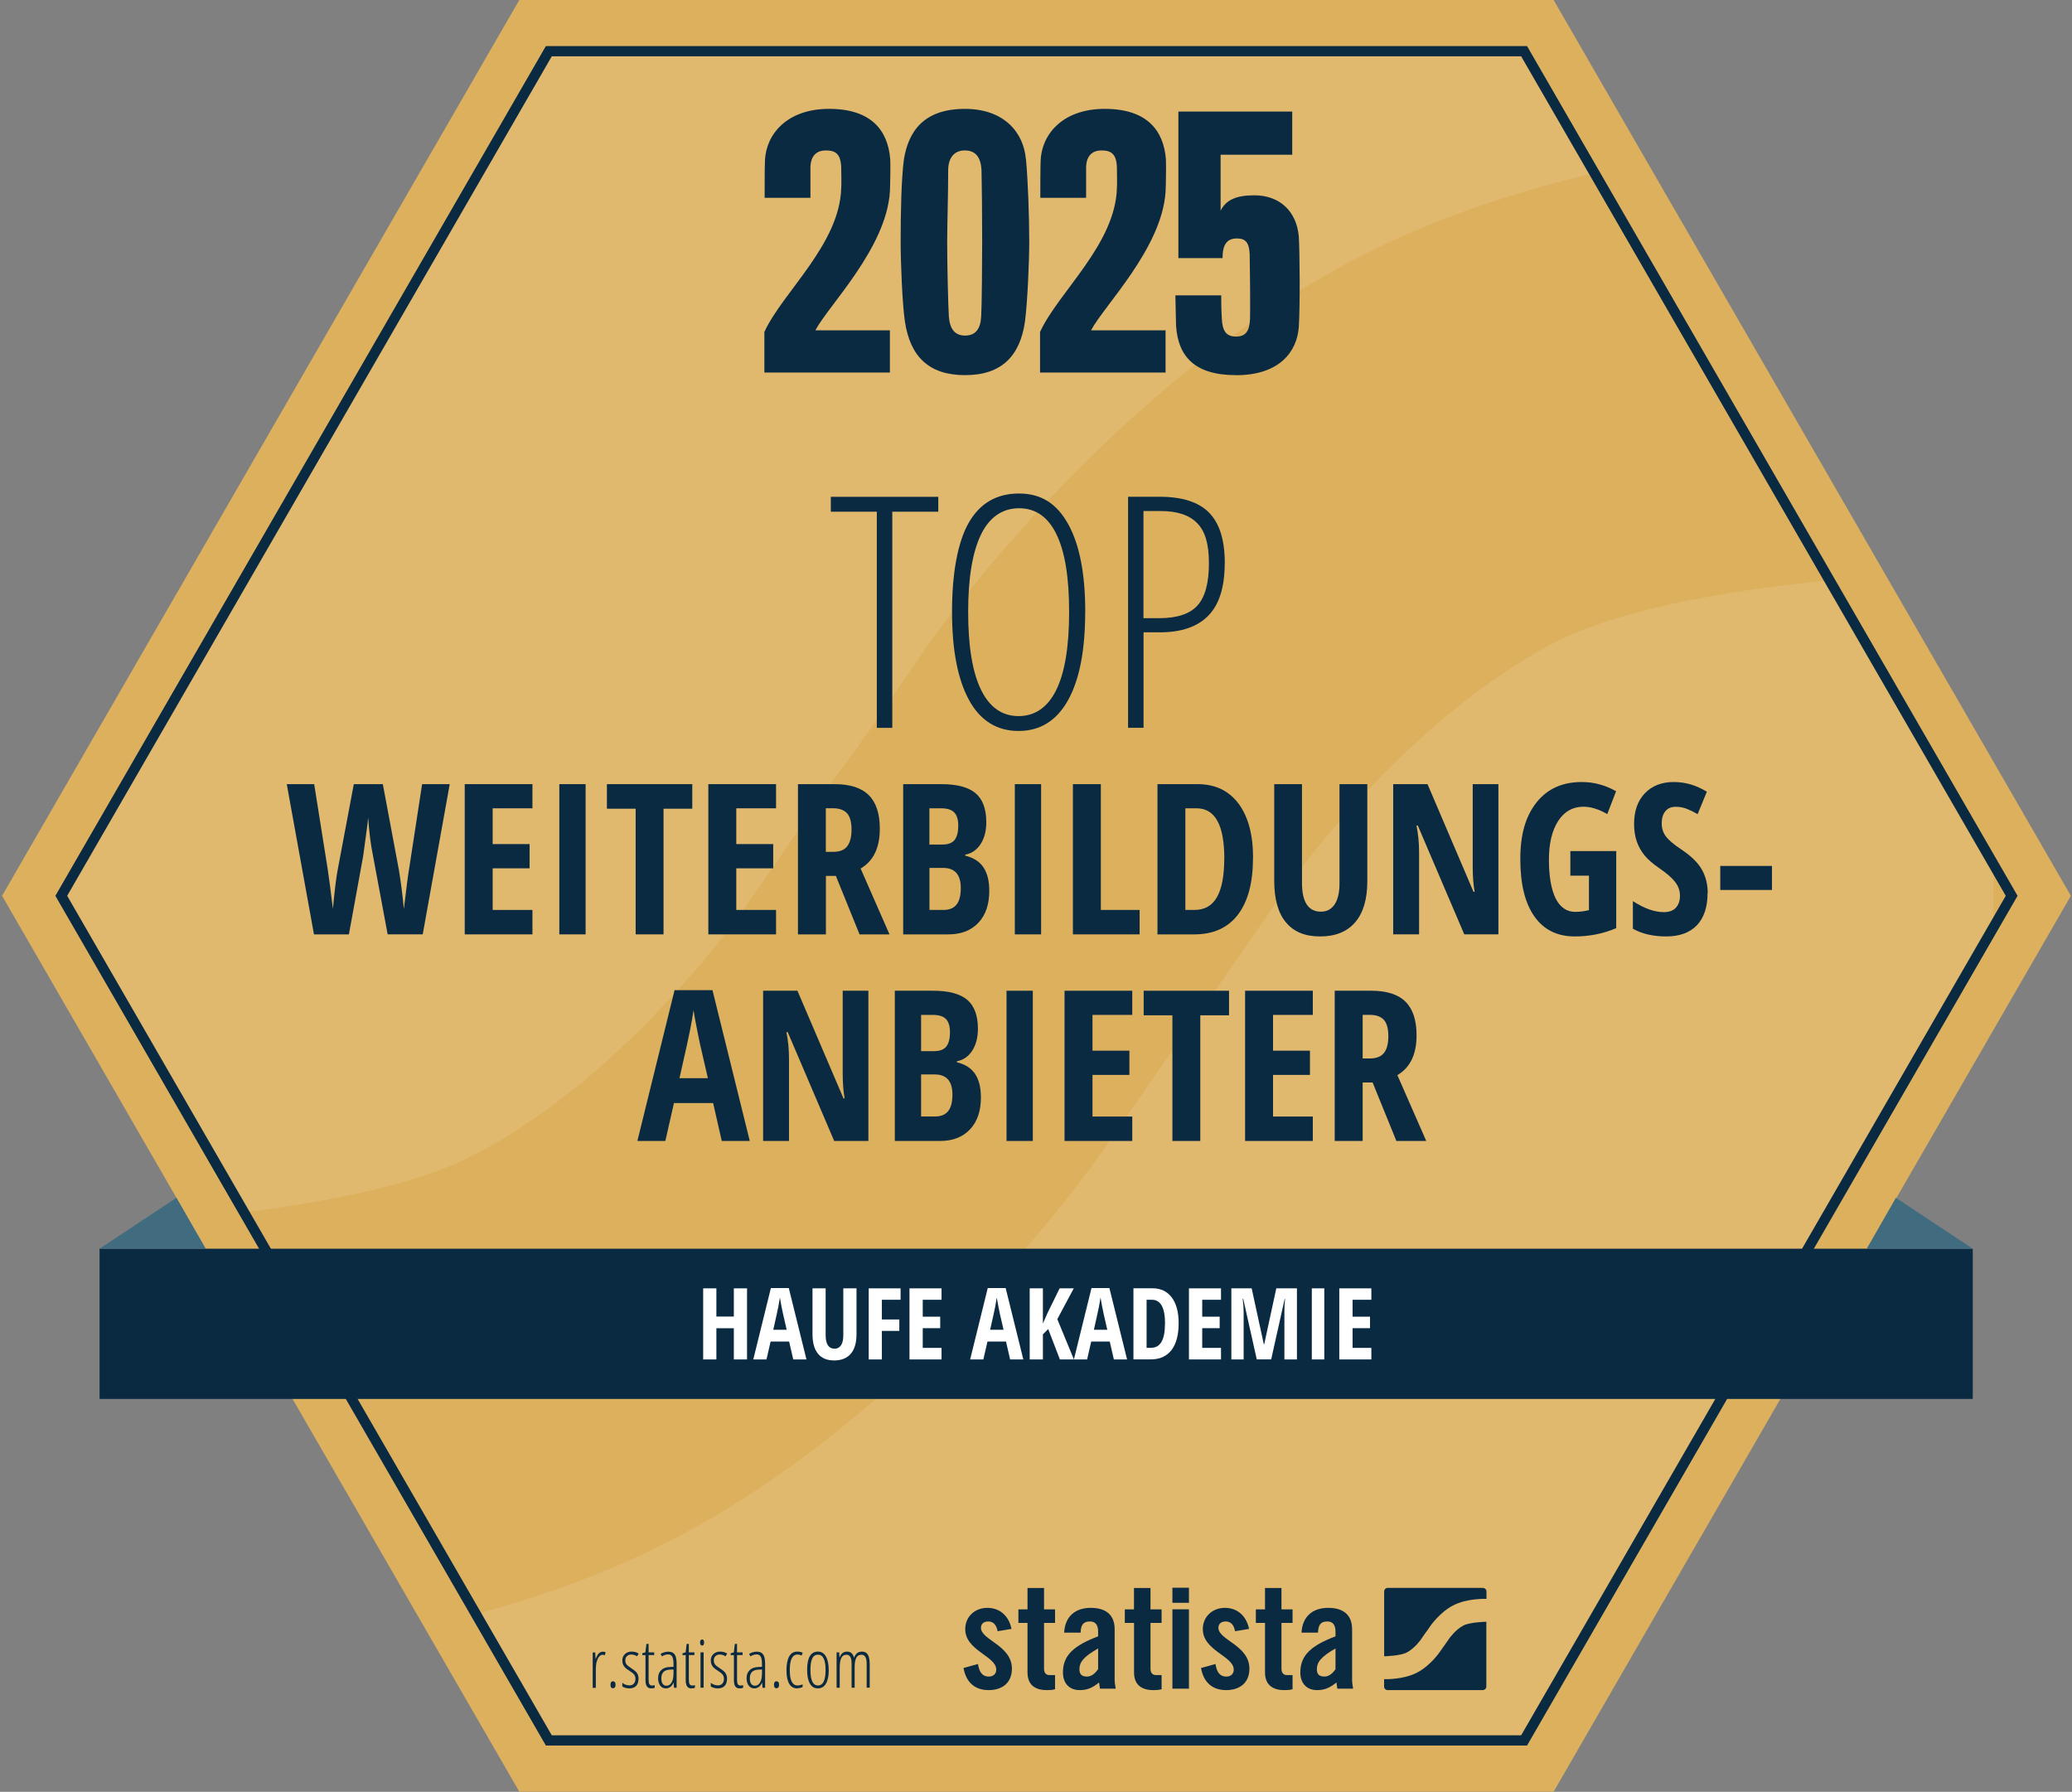
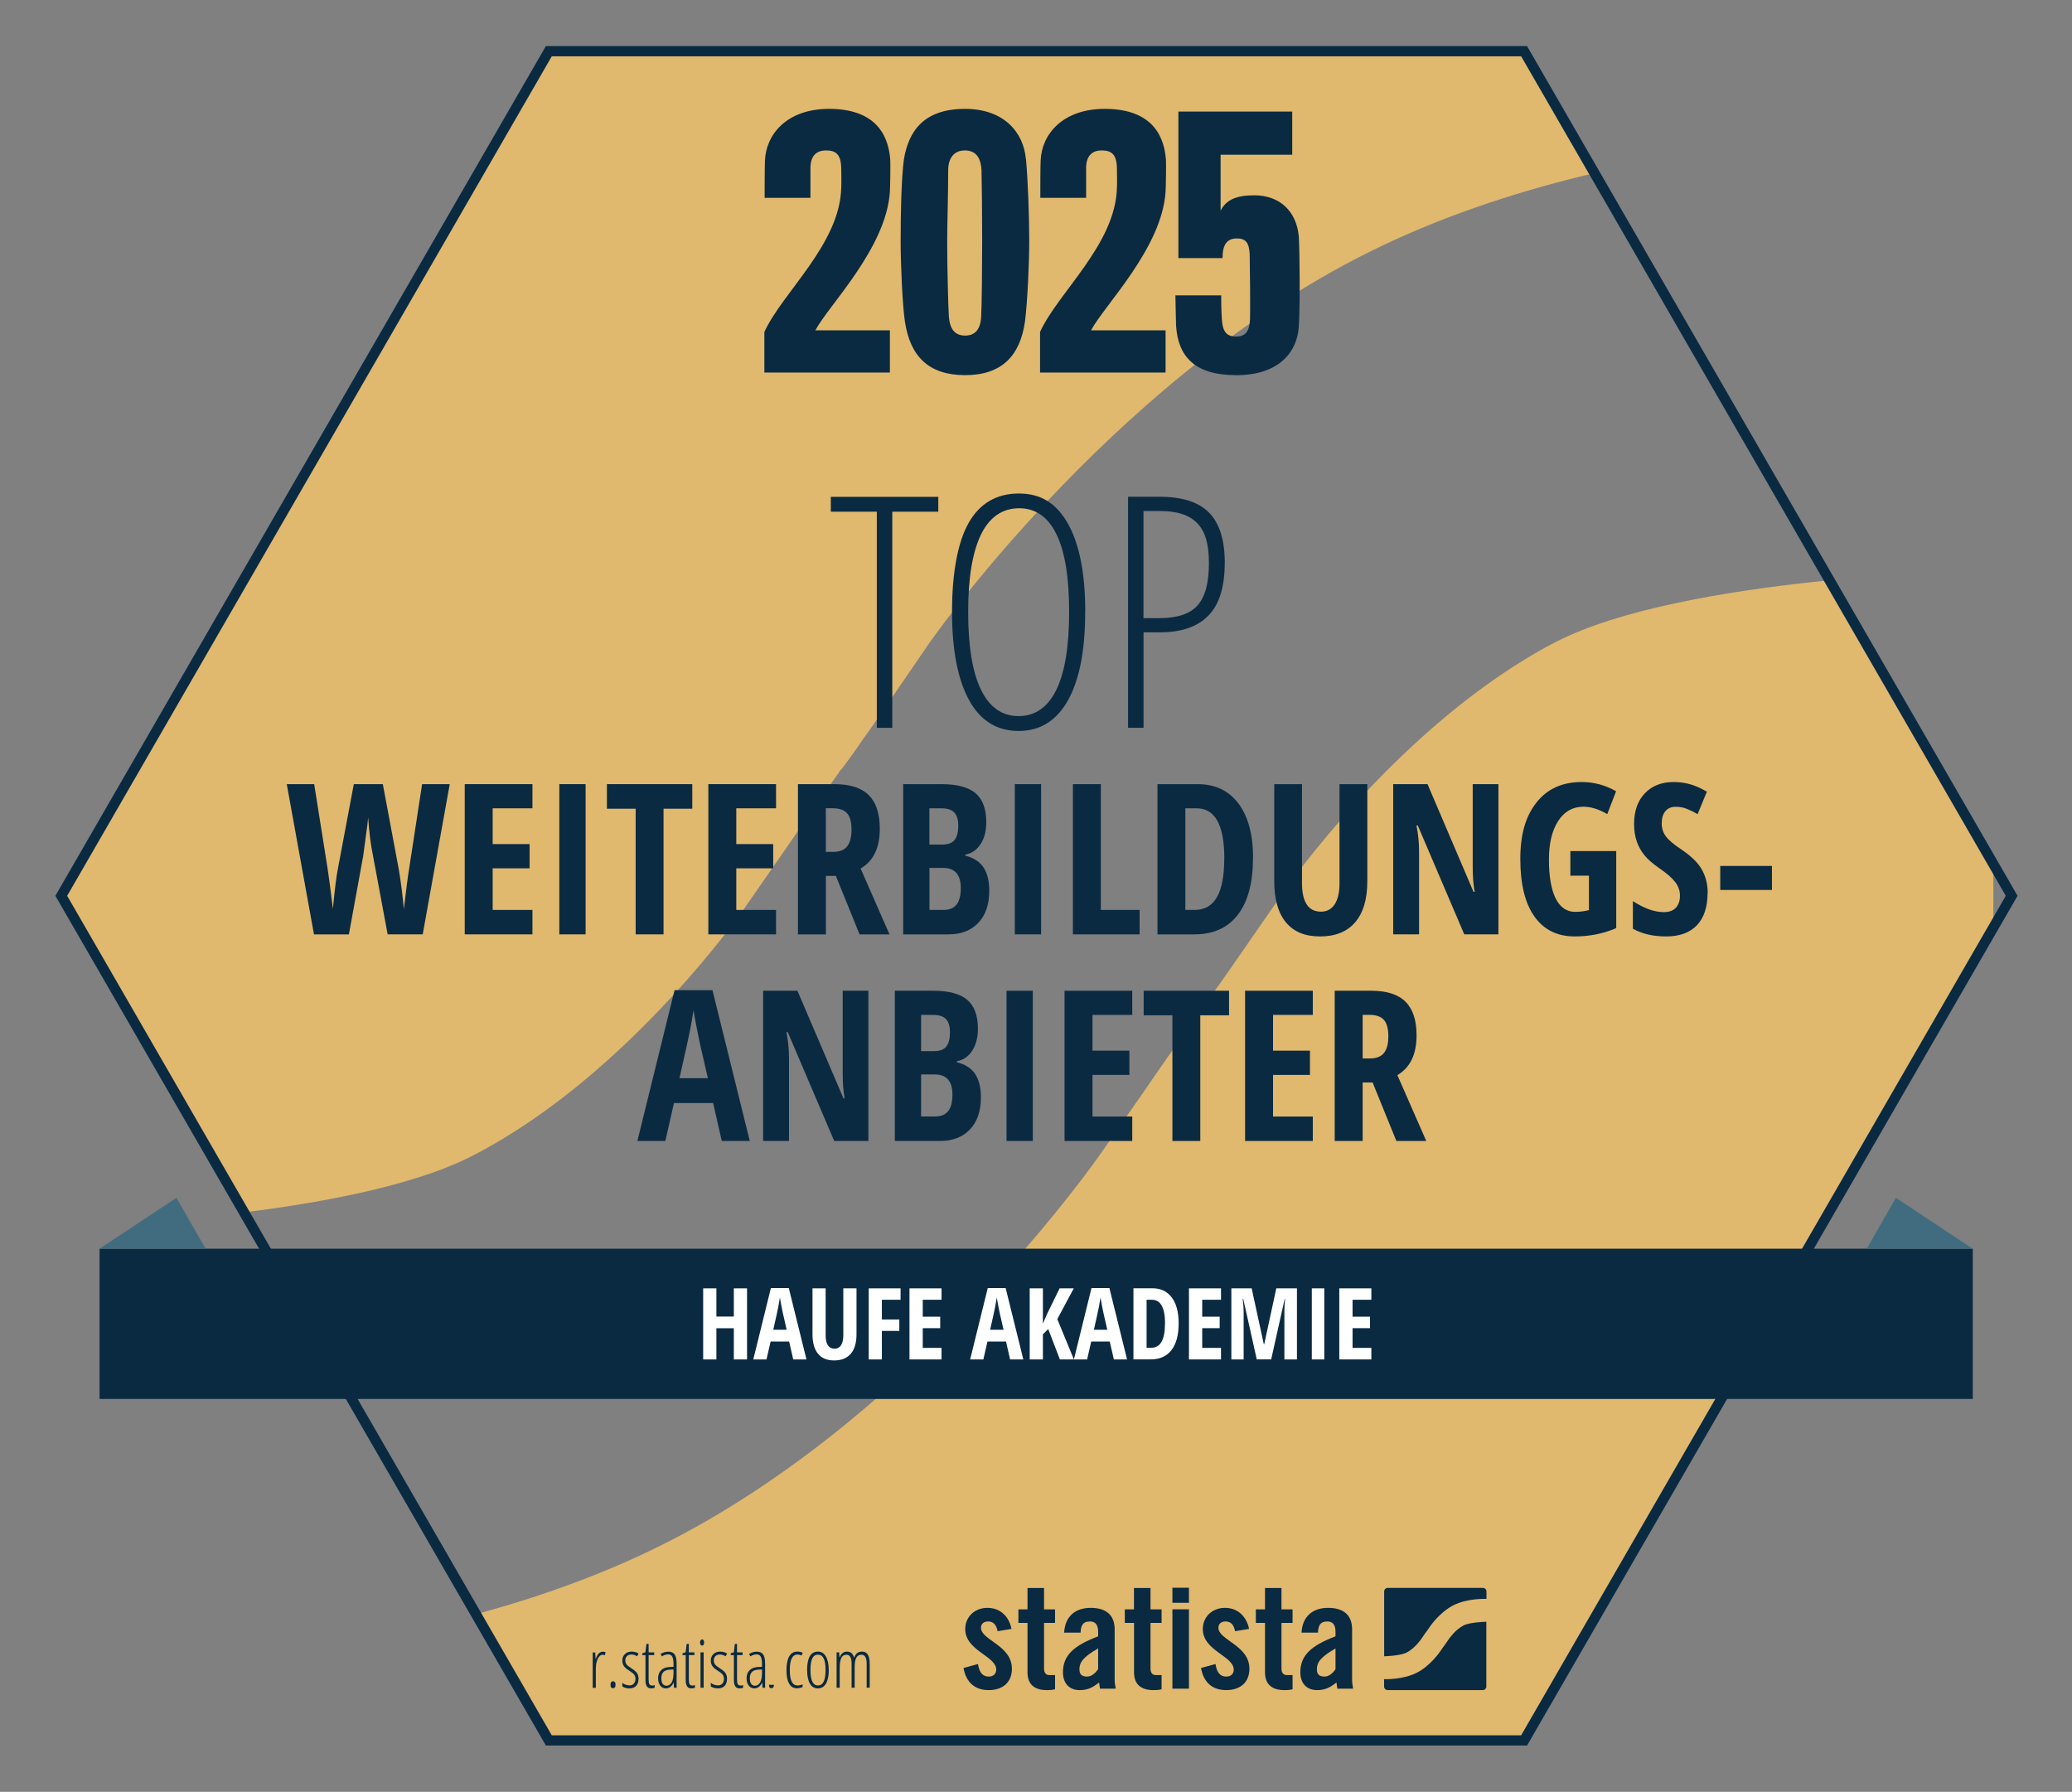
<svg xmlns="http://www.w3.org/2000/svg" id="Ebene_1" version="1.1" viewBox="0 0 312.14 269.91">
  <rect x="0" y="0" width="312.14" height="269.91" fill="#808080" stroke="none" />
  <defs>
    <style>
      .st0, .st1 {
        fill: none;
      }

      .st2 {
        fill: #0a2a42;
      }

      .st1 {
        stroke: #0a2a42;
        stroke-miterlimit: 10;
        stroke-width: 1.54px;
      }

      .st3 {
        fill: #fff;
      }

      .st4 {
        fill: #e0b86e;
      }

      .st5 {
        fill: #416c80;
      }

      .st6 {
        fill: #dcb05d;
      }

      .st7 {
        clip-path: url(#clippath);
      }
    </style>
    <clipPath id="clippath">
      <polygon class="st0" points="230.22 262.35 83.2 262.35 9.69 135.03 83.2 7.71 230.22 7.71 303.73 135.03 230.22 262.35" />
    </clipPath>
  </defs>
-   <polygon class="st6" points="234.05 269.89 78.23 269.89 .31 134.94 78.23 0 234.05 0 311.97 134.94 234.05 269.89" />
  <g class="st7">
    <path class="st4" d="M289.99-11.34H16.98c-5.76,0-10.29,4.53-10.29,10.22v186.04c.54-.03,1.02-.14,1.53-.14,0,0,44.18-.89,63.13-10.77,23.47-12.13,40.85-37.27,40.85-37.27,4.46-6.4,9.37-13.49,10.87-15.74,1.57-2.21,3.2-4.43,3.54-4.97.48-.48,2.32-3.1,3.37-4.63,1.12-1.5,5.52-7.97,9.91-14.38,0,0,26.67-38.5,64.45-58.08,40.95-21.32,95.05-18.91,95.05-18.91.31,0,.55.07.89.07V-1.12c0-5.69-4.6-10.22-10.29-10.22ZM234.33,96.72c-23.37,12.16-40.78,37.37-40.78,37.37-4.46,6.4-9.27,13.46-10.93,15.67-1.53,2.21-3.07,4.43-3.44,4.97-.44.55-2.28,3.1-3.34,4.6-1.09,1.6-5.62,8.14-10.05,14.48,0,0-26.57,38.46-64.39,58.05-39.21,20.37-90.48,19.08-94.7,18.94v21.12c0,5.65,4.53,10.26,10.29,10.26h273.01c5.69,0,10.29-4.6,10.29-10.26V85.65c-.89.2-1.8.31-2.66.34,0,0-44.22.89-63.29,10.73Z" />
    <path class="st6" d="M-42.25,42.87" />
  </g>
  <g>
    <g>
      <path class="st2" d="M150.29,245.73c-.18-.95-.62-1.48-1.42-1.48-.64,0-1.09.33-1.09.95,0,1.87,4.66,2.62,4.66,6.17,0,2.13-1.47,3.22-3.49,3.22-2.17,0-3.42-1.24-3.8-3.33l2.18-.6c.16,1,.51,1.89,1.64,1.89.64,0,1.11-.38,1.11-1.04,0-2.07-4.67-2.84-4.67-6.11,0-1.89,1.47-3.2,3.33-3.2,1.96,0,3.27,1.31,3.64,3.17l-2.11.35Z" />
      <path class="st2" d="M153.42,244.47v-2.04s1.37,0,1.37,0v-3.22s2.49,0,2.49,0v3.22h1.66s0,2.04,0,2.04h-1.66v6.88c0,.62.27.98.84.98h.82s0,2.13,0,2.13c-.33.09-.62.13-1.24.13-1.87,0-2.91-.87-2.91-2.68v-7.44h-1.37Z" />
      <path class="st2" d="M160.31,245.93c.13-2.42,1.66-3.73,3.99-3.73,2.31,0,3.62,1.06,3.62,3.24v7.66c0,.38.09.86.16,1.27h-2.38c-.02-.34-.11-.65-.13-.93-.93.75-1.71,1.15-2.91,1.15-1.69,0-2.53-1.15-2.53-2.68,0-2.62,1.73-4.06,5.3-5.42v-.71c0-1-.4-1.53-1.22-1.53-1.13,0-1.38.66-1.42,1.68h-2.48ZM165.43,248.31c-2.26,1.29-2.82,2.11-2.82,3.15,0,.78.4,1.09,1.15,1.09.69,0,1.24-.51,1.67-1.11v-3.13Z" />
      <path class="st2" d="M169.45,244.47v-2.04s1.38,0,1.38,0v-3.22s2.49,0,2.49,0v3.22h1.67s0,2.04,0,2.04h-1.67v6.88c0,.62.27.98.84.98h.83s0,2.13,0,2.13c-.34.09-.62.13-1.24.13-1.87,0-2.91-.87-2.91-2.68v-7.44h-1.38Z" />
      <path class="st2" d="M176.62,241.44v-2.27s2.49,0,2.49,0v2.27s-2.49,0-2.49,0ZM176.62,254.37v-11.95s2.49,0,2.49,0v11.95s-2.49,0-2.49,0Z" />
      <path class="st2" d="M186.06,245.73c-.17-.95-.62-1.48-1.42-1.48-.64,0-1.09.33-1.09.95,0,1.87,4.67,2.62,4.67,6.17,0,2.13-1.47,3.22-3.49,3.22-2.18,0-3.42-1.24-3.8-3.33l2.18-.6c.16,1,.51,1.89,1.64,1.89.64,0,1.11-.38,1.11-1.04,0-2.07-4.66-2.84-4.66-6.11,0-1.89,1.46-3.2,3.33-3.2,1.96,0,3.26,1.31,3.64,3.17l-2.12.35Z" />
      <path class="st2" d="M189.19,244.47v-2.04s1.38,0,1.38,0v-3.22s2.48,0,2.48,0v3.22h1.67s0,2.04,0,2.04h-1.67v6.88c0,.62.27.98.85.98h.82s0,2.13,0,2.13c-.34.09-.63.13-1.24.13-1.86,0-2.91-.87-2.91-2.68v-7.44h-1.38Z" />
      <path class="st2" d="M196.07,245.93c.13-2.42,1.67-3.73,4-3.73,2.31,0,3.62,1.06,3.62,3.24v7.66c0,.38.09.86.15,1.27h-2.38c-.02-.34-.11-.65-.13-.93-.93.75-1.71,1.15-2.91,1.15-1.69,0-2.53-1.15-2.53-2.68,0-2.62,1.73-4.06,5.3-5.42v-.71c0-1-.4-1.53-1.22-1.53-1.13,0-1.37.66-1.42,1.68h-2.49ZM201.2,248.31c-2.26,1.29-2.82,2.11-2.82,3.15,0,.78.4,1.09,1.15,1.09.69,0,1.25-.51,1.66-1.11v-3.13Z" />
    </g>
    <path class="st2" d="M223.38,239.19h-14.32c-.3,0-.54.24-.54.54v9.76s.05,0,.08,0c0,0,2.32-.05,3.31-.56,1.23-.64,2.14-1.96,2.14-1.96.23-.34.49-.71.57-.83.08-.12.17-.23.19-.26.03-.03.12-.16.18-.24.06-.08.29-.42.52-.75,0,0,1.4-2.02,3.38-3.05,2.15-1.12,4.99-.99,4.99-.99.02,0,.03,0,.05,0v-1.11c0-.3-.24-.54-.54-.54ZM220.46,244.86c-1.23.64-2.14,1.96-2.14,1.96-.23.34-.49.71-.57.82-.08.12-.16.23-.18.26-.02.03-.12.16-.18.24-.06.08-.29.43-.53.76,0,0-1.39,2.02-3.38,3.05-2.06,1.07-4.75,1-4.97.99v1.11c0,.3.24.54.54.54h14.32c.3,0,.54-.24.54-.54v-9.77s-.09.02-.14.02c0,0-2.32.05-3.32.56Z" />
  </g>
  <g>
    <path class="st2" d="M115.15,56.12v-6.11c2.71-5.96,11.38-13.21,11.58-21.73.05-.69,0-2.32,0-2.81,0-2.32-.89-2.81-2.32-2.81-1.28,0-2.27.69-2.32,2.51v4.63h-6.9c0-.79,0-4.83.05-5.62.15-3.89,3.25-7.78,9.66-7.78s8.87,3.3,9.21,7.59c.05.64,0,4.04-.05,4.88-.54,8.52-9.26,17.15-11.23,20.89h11.23v6.36h-18.92Z" />
    <path class="st2" d="M154.56,23.94c.3,3.35.49,8.43.49,12.47,0,3-.25,8.97-.64,12.02-.74,5.17-3.5,8.08-9.02,8.08s-8.28-2.86-9.07-8.08c-.39-2.66-.64-8.82-.64-12.02,0-4.39.1-9.41.49-12.42.69-4.09,2.86-7.59,9.21-7.59,5.86,0,8.82,3.55,9.16,7.54ZM147.86,25.62c-.1-1.92-.89-2.96-2.51-2.96s-2.51,1.13-2.51,3.01c0,3.65-.15,8.18-.15,10.79,0,3.79.15,9.51.25,11.23.15,1.87.89,2.86,2.46,2.86s2.32-1.04,2.41-2.86c.1-1.58.15-8.23.15-11.38,0-3.89-.05-8.97-.1-10.69Z" />
    <path class="st2" d="M156.68,56.12v-6.11c2.71-5.96,11.38-13.21,11.58-21.73.05-.69,0-2.32,0-2.81,0-2.32-.89-2.81-2.32-2.81-1.28,0-2.27.69-2.32,2.51v4.63h-6.9c0-.79,0-4.83.05-5.62.15-3.89,3.25-7.78,9.66-7.78s8.87,3.3,9.21,7.59c.05.64,0,4.04-.05,4.88-.54,8.52-9.26,17.15-11.23,20.89h11.23v6.36h-18.92Z" />
    <path class="st2" d="M186.19,56.51c-6.26,0-8.72-2.86-9.02-7.44-.05-1.43-.05-2.76-.1-4.58h6.9c0,.39,0,2.22.1,3.6.1,1.68.59,2.61,2.12,2.61s2.02-.89,2.12-2.56c.05-1.43,0-7.83-.05-9.9-.1-1.68-.59-2.32-1.92-2.32-1.48,0-2.17.89-2.17,2.96h-6.65v-22.07h17.15v6.5h-10.79v8.43c.79-1.58,2.27-2.32,5.08-2.32,3.79,0,6.36,2.37,6.7,6.21.15,2.56.2,10.45,0,13.6-.25,3.74-2.91,7.29-9.46,7.29Z" />
  </g>
  <polygon class="st1" points="82.68 262.17 9.23 134.94 82.68 7.71 229.6 7.71 303.05 134.94 229.6 262.17 82.68 262.17" />
  <rect class="st2" x="15" y="188.1" width="282.19" height="22.63" />
  <g>
    <path class="st3" d="M112.54,204.78h-1.99v-4.7h-2.63v4.7h-1.99v-10.71h1.99v4.25h2.63v-4.25h1.99v10.71Z" />
    <path class="st3" d="M119.5,204.78l-.62-2.7h-2.79l-.62,2.7h-1.99l2.65-10.75h2.7l2.66,10.75h-2ZM118.51,200.31l-.57-2.49c-.03-.15-.11-.53-.23-1.14-.12-.61-.19-1.01-.22-1.22-.06.42-.14.88-.24,1.39-.1.51-.35,1.66-.76,3.46h2.02Z" />
    <path class="st3" d="M129.03,194.07v6.93c0,1.27-.29,2.25-.86,2.92-.58.67-1.41,1.01-2.5,1.01s-1.88-.33-2.43-1c-.56-.67-.84-1.65-.84-2.96v-6.9h1.98v7.05c0,1.36.45,2.04,1.35,2.04.42,0,.74-.17.97-.52s.34-.84.34-1.48v-7.09h1.98Z" />
    <path class="st3" d="M132.85,204.78h-1.98v-10.71h4.8v1.72h-2.82v2.97h2.63v1.72h-2.63v4.29Z" />
    <path class="st3" d="M141.84,204.78h-4.83v-10.71h4.83v1.72h-2.83v2.55h2.63v1.73h-2.63v2.97h2.83v1.74Z" />
    <path class="st3" d="M152.17,204.78l-.62-2.7h-2.79l-.62,2.7h-1.99l2.65-10.75h2.7l2.66,10.75h-2ZM151.18,200.31l-.57-2.49c-.03-.15-.11-.53-.23-1.14-.12-.61-.19-1.01-.22-1.22-.06.42-.14.88-.24,1.39-.1.51-.35,1.66-.76,3.46h2.02Z" />
    <path class="st3" d="M161.79,204.78h-2.12l-1.76-4.58-.8.8v3.78h-1.99v-10.71h1.99v5.31l.7-1.6,1.82-3.71h2.13l-2.48,4.64,2.5,6.07Z" />
    <path class="st3" d="M167.8,204.78l-.62-2.7h-2.79l-.62,2.7h-1.99l2.65-10.75h2.7l2.66,10.75h-2ZM166.81,200.31l-.57-2.49c-.03-.15-.11-.53-.23-1.14-.12-.61-.19-1.01-.22-1.22-.06.42-.14.88-.24,1.39-.1.51-.35,1.66-.76,3.46h2.02Z" />
    <path class="st3" d="M177.56,199.32c0,1.77-.36,3.12-1.08,4.05-.72.93-1.76,1.4-3.11,1.4h-2.62v-10.71h2.86c1.25,0,2.21.46,2.91,1.38.69.92,1.04,2.21,1.04,3.87ZM175.51,199.38c0-2.39-.66-3.59-1.98-3.59h-.8v7.24h.64c.73,0,1.26-.3,1.61-.91.35-.61.52-1.52.52-2.74Z" />
    <path class="st3" d="M183.94,204.78h-4.83v-10.71h4.83v1.72h-2.83v2.55h2.63v1.73h-2.63v2.97h2.83v1.74Z" />
    <path class="st3" d="M189.33,204.78l-2.04-9.12h-.08c.09.7.14,1.35.14,1.93v7.19h-1.85v-10.71h3.06l1.83,8.42h.06l1.82-8.42h3.11v10.71h-1.89v-7.26c0-.6.03-1.22.1-1.85h-.06l-2.03,9.1h-2.18Z" />
    <path class="st3" d="M197.62,204.78v-10.71h1.88v10.71h-1.88Z" />
    <path class="st3" d="M206.59,204.78h-4.83v-10.71h4.83v1.72h-2.83v2.55h2.63v1.73h-2.63v2.97h2.83v1.74Z" />
  </g>
  <polygon class="st5" points="15 188.1 26.58 180.43 30.97 188.1 15 188.1" />
  <polygon class="st5" points="297.19 188.1 285.61 180.43 281.22 188.1 297.19 188.1" />
  <g>
    <path class="st2" d="M90.76,248.8c.17,0,.32.02.47.07l-.11.47c-.12-.05-.24-.07-.36-.07-.18,0-.35.09-.5.28-.16.18-.28.44-.37.77-.09.33-.13.7-.13,1.1v2.83h-.47v-5.33h.38l.05.93h.04c.25-.69.59-1.04,1.01-1.04Z" />
    <path class="st2" d="M91.97,253.79c0-.35.13-.53.38-.53.1,0,.19.04.27.12.08.08.11.21.11.41s-.04.32-.11.4c-.08.08-.17.12-.27.12-.26,0-.38-.17-.38-.52Z" />
    <path class="st2" d="M96.19,252.9c0,.45-.12.8-.35,1.05-.24.25-.58.38-1.02.38-.24,0-.46-.03-.64-.09s-.33-.13-.43-.21v-.55c.12.12.28.22.48.29.2.07.4.11.61.11.27,0,.49-.09.65-.27.16-.18.24-.42.24-.72,0-.24-.06-.43-.17-.6-.11-.16-.33-.35-.65-.55-.36-.23-.61-.41-.74-.55s-.24-.29-.31-.46c-.07-.17-.11-.37-.11-.61,0-.38.13-.7.39-.95.26-.25.59-.38.99-.38.43,0,.79.1,1.08.3l-.24.41c-.27-.18-.55-.27-.86-.27-.28,0-.49.08-.66.24s-.25.38-.25.64c0,.24.06.43.17.59.11.16.35.35.71.58.35.23.6.42.73.56s.23.29.29.46c.06.17.1.36.1.58Z" />
    <path class="st2" d="M98.25,253.9c.14,0,.27-.02.38-.06v.39c-.14.07-.33.1-.56.1-.55,0-.83-.41-.83-1.23v-3.78h-.48v-.28l.47-.14.15-1.27h.33v1.27h.84v.41h-.84v3.65c0,.36.04.61.12.74.08.13.22.2.41.2Z" />
    <path class="st2" d="M101.54,254.23l-.06-.75h-.02c-.26.56-.64.85-1.16.85-.35,0-.63-.14-.84-.42-.21-.28-.32-.65-.32-1.11,0-.51.15-.91.46-1.21.3-.3.73-.46,1.28-.48l.58-.03v-.44c0-.5-.06-.86-.19-1.09-.12-.23-.33-.34-.62-.34-.3,0-.62.1-.93.3l-.2-.37c.37-.23.76-.34,1.17-.34.44,0,.75.14.95.42.19.28.29.74.29,1.39v3.63h-.38ZM100.4,253.93c.33,0,.59-.17.78-.49.19-.33.28-.79.28-1.4v-.56l-.56.03c-.43.02-.75.14-.96.36s-.31.53-.31.94c0,.39.07.67.21.85.14.18.32.27.56.27Z" />
    <path class="st2" d="M104.31,253.9c.14,0,.27-.02.38-.06v.39c-.14.07-.33.1-.56.1-.55,0-.83-.41-.83-1.23v-3.78h-.48v-.28l.47-.14.15-1.27h.33v1.27h.84v.41h-.84v3.65c0,.36.04.61.12.74.08.13.22.2.41.2Z" />
    <path class="st2" d="M105.46,247.42c0-.15.03-.26.09-.34s.14-.12.23-.12c.09,0,.16.04.21.12.05.08.08.2.08.34s-.03.25-.08.34c-.05.08-.12.12-.21.12-.09,0-.17-.04-.23-.12-.06-.08-.09-.2-.09-.34ZM106,254.23h-.47v-5.33h.47v5.33Z" />
    <path class="st2" d="M109.52,252.9c0,.45-.12.8-.35,1.05-.24.25-.58.38-1.02.38-.24,0-.46-.03-.64-.09s-.33-.13-.43-.21v-.55c.12.12.28.22.48.29.2.07.4.11.61.11.27,0,.49-.09.65-.27.16-.18.24-.42.24-.72,0-.24-.06-.43-.17-.6-.11-.16-.33-.35-.65-.55-.36-.23-.61-.41-.74-.55s-.24-.29-.31-.46c-.07-.17-.11-.37-.11-.61,0-.38.13-.7.39-.95.26-.25.59-.38.99-.38.43,0,.79.1,1.08.3l-.24.41c-.27-.18-.55-.27-.86-.27-.28,0-.49.08-.66.24s-.25.38-.25.64c0,.24.06.43.17.59.11.16.35.35.71.58.35.23.6.42.73.56s.23.29.29.46c.06.17.1.36.1.58Z" />
    <path class="st2" d="M111.57,253.9c.14,0,.27-.02.38-.06v.39c-.14.07-.33.1-.56.1-.55,0-.83-.41-.83-1.23v-3.78h-.48v-.28l.47-.14.15-1.27h.33v1.27h.84v.41h-.84v3.65c0,.36.04.61.12.74.08.13.22.2.41.2Z" />
    <path class="st2" d="M114.87,254.23l-.06-.75h-.02c-.26.56-.64.85-1.16.85-.35,0-.63-.14-.84-.42-.21-.28-.32-.65-.32-1.11,0-.51.15-.91.46-1.21.3-.3.73-.46,1.28-.48l.58-.03v-.44c0-.5-.06-.86-.19-1.09-.12-.23-.33-.34-.62-.34-.3,0-.62.1-.93.3l-.2-.37c.37-.23.76-.34,1.17-.34.44,0,.75.14.95.42.19.28.29.74.29,1.39v3.63h-.38ZM113.73,253.93c.33,0,.59-.17.78-.49.19-.33.28-.79.28-1.4v-.56l-.56.03c-.43.02-.75.14-.96.36s-.31.53-.31.94c0,.39.07.67.21.85.14.18.32.27.56.27Z" />
-     <path class="st2" d="M116.6,253.79c0-.35.13-.53.38-.53.1,0,.19.04.27.12.08.08.11.21.11.41s-.04.32-.11.4c-.08.08-.17.12-.27.12-.26,0-.38-.17-.38-.52Z" />
+     <path class="st2" d="M116.6,253.79s-.04.32-.11.4c-.08.08-.17.12-.27.12-.26,0-.38-.17-.38-.52Z" />
    <path class="st2" d="M120.1,254.33c-.53,0-.94-.23-1.21-.7-.27-.46-.41-1.14-.41-2.04s.14-1.6.41-2.08c.27-.48.68-.72,1.21-.72.33,0,.61.06.83.18l-.18.41c-.22-.1-.42-.15-.6-.15-.78,0-1.17.78-1.17,2.34s.39,2.32,1.17,2.32c.23,0,.48-.05.76-.16v.39c-.11.06-.24.11-.4.14-.16.03-.29.05-.41.05Z" />
    <path class="st2" d="M124.85,251.55c0,.9-.14,1.58-.42,2.06-.28.48-.69.72-1.22.72s-.92-.24-1.2-.72c-.28-.48-.42-1.16-.42-2.06,0-1.84.54-2.76,1.63-2.76.51,0,.91.24,1.19.72.28.48.43,1.16.43,2.03ZM122.09,251.55c0,.77.09,1.35.28,1.75.18.39.47.59.86.59.76,0,1.14-.78,1.14-2.33s-.38-2.31-1.14-2.31c-.4,0-.69.19-.87.58-.18.39-.27.96-.27,1.73Z" />
    <path class="st2" d="M130.56,254.23v-3.63c0-.89-.26-1.34-.79-1.34-.36,0-.62.16-.78.47-.16.31-.24.77-.24,1.38v3.12h-.46v-3.63c0-.45-.06-.79-.19-1.01-.13-.22-.33-.33-.59-.33-.35,0-.61.16-.77.48-.16.32-.24.84-.24,1.56v2.93h-.47v-5.33h.39l.04.74h.04c.21-.56.58-.85,1.09-.85.29,0,.53.08.7.24.17.16.29.39.37.69.13-.33.29-.56.47-.71.19-.14.43-.22.73-.22.4,0,.7.16.88.46.19.31.28.8.28,1.49v3.48h-.46Z" />
  </g>
  <g>
    <path class="st2" d="M134.42,109.64h-2.33v-32.56h-6.93v-2.24h16.19v2.24h-6.93v32.56Z" />
    <path class="st2" d="M163.48,92.19c0,5.76-.86,10.19-2.58,13.28-1.72,3.09-4.21,4.64-7.46,4.64s-5.78-1.56-7.47-4.68c-1.7-3.12-2.55-7.55-2.55-13.29s.84-10.47,2.52-13.4c1.68-2.94,4.21-4.4,7.57-4.4s5.71,1.54,7.42,4.63c1.71,3.09,2.56,7.5,2.56,13.22ZM145.85,92.19c0,5.17.65,9.08,1.94,11.72,1.29,2.64,3.18,3.96,5.65,3.96s4.38-1.31,5.68-3.93c1.29-2.62,1.94-6.54,1.94-11.76s-.63-9.05-1.9-11.68c-1.27-2.63-3.15-3.94-5.64-3.94s-4.47,1.33-5.75,3.99c-1.28,2.66-1.92,6.54-1.92,11.63Z" />
    <path class="st2" d="M184.5,84.83c0,3.59-.82,6.22-2.46,7.9-1.64,1.68-4.07,2.52-7.29,2.52h-2.48v14.38h-2.33v-34.8h4.76c3.4,0,5.88.8,7.45,2.4,1.57,1.6,2.36,4.13,2.36,7.59ZM172.27,93.12h2.33c2.73,0,4.66-.64,5.81-1.93s1.71-3.4,1.71-6.36-.59-4.82-1.77-6.03-3.01-1.82-5.49-1.82h-2.6v16.14Z" />
    <path class="st2" d="M63.66,140.75h-5.26l-2.21-11.86c-.34-1.62-.58-3.53-.73-5.74l-.12,1.15-.63,4.66-2.15,11.79h-5.26l-4.1-22.63h4.13l2.03,12.77c.2,1.28.46,3.29.79,6.02.26-2.77.5-4.74.73-5.93l2.42-12.86h4.37l2.41,12.86c.32,1.91.57,3.9.76,5.96.36-3.05.62-5.07.79-6.05l1.96-12.77h4.16l-4.07,22.63Z" />
    <path class="st2" d="M80.21,140.75h-10.2v-22.63h10.2v3.64h-5.99v5.39h5.56v3.65h-5.56v6.27h5.99v3.68Z" />
    <path class="st2" d="M84.26,140.75v-22.63h3.96v22.63h-3.96Z" />
    <path class="st2" d="M99.96,140.75h-4.2v-18.93h-4.33v-3.7h12.86v3.7h-4.33v18.93Z" />
    <path class="st2" d="M116.91,140.75h-10.2v-22.63h10.2v3.64h-5.99v5.39h5.56v3.65h-5.56v6.27h5.99v3.68Z" />
    <path class="st2" d="M124.42,131.94v8.81h-4.21v-22.63h5.51c2.33,0,4.05.55,5.16,1.66,1.11,1.1,1.66,2.79,1.66,5.06,0,2.86-.96,4.86-2.89,5.99l4.35,9.92h-4.51l-3.57-8.81h-1.5ZM124.42,128.32h1.08c.99,0,1.7-.28,2.13-.84s.65-1.4.65-2.52-.23-1.98-.69-2.47c-.46-.49-1.17-.74-2.13-.74h-1.05v6.56Z" />
    <path class="st2" d="M136.06,118.12h5.77c2.35,0,4.06.46,5.14,1.37,1.07.91,1.61,2.37,1.61,4.36,0,1.31-.28,2.41-.85,3.29-.57.88-1.34,1.42-2.32,1.6v.15c1.28.32,2.2.92,2.77,1.8.57.88.85,2.04.85,3.5,0,2.05-.55,3.66-1.65,4.82s-2.6,1.74-4.51,1.74h-6.81v-22.63ZM140.02,127.22h1.93c.89,0,1.51-.24,1.87-.71.36-.47.54-1.18.54-2.12s-.21-1.61-.62-2.02c-.41-.41-1.06-.61-1.95-.61h-1.78v5.46ZM140.02,130.74v6.33h2.12c.88,0,1.53-.27,1.96-.81.43-.54.64-1.37.64-2.49,0-2.02-.89-3.03-2.66-3.03h-2.06Z" />
    <path class="st2" d="M152.88,140.75v-22.63h3.96v22.63h-3.96Z" />
    <path class="st2" d="M161.63,140.75v-22.63h4.21v18.95h5.84v3.68h-10.05Z" />
    <path class="st2" d="M188.76,129.22c0,3.74-.76,6.59-2.28,8.57-1.52,1.98-3.71,2.96-6.57,2.96h-5.54v-22.63h6.05c2.63,0,4.68.97,6.15,2.92,1.46,1.95,2.2,4.67,2.2,8.18ZM184.44,129.34c0-5.06-1.39-7.58-4.18-7.58h-1.69v15.31h1.36c1.54,0,2.67-.64,3.4-1.93.73-1.28,1.1-3.22,1.1-5.8Z" />
    <path class="st2" d="M205.98,118.12v14.64c0,2.69-.61,4.75-1.83,6.17-1.22,1.42-2.98,2.13-5.28,2.13s-3.96-.7-5.14-2.11c-1.18-1.41-1.77-3.49-1.77-6.25v-14.58h4.18v14.89c0,2.88.96,4.32,2.86,4.32.89,0,1.57-.37,2.06-1.1.48-.73.73-1.78.73-3.13v-14.98h4.18Z" />
    <path class="st2" d="M225.73,140.75h-5.14l-7-16.39h-.2c.26,1.25.39,2.59.39,4.02v12.37h-3.9v-22.63h5.17l6.93,16.22h.17c-.2-1.08-.29-2.37-.29-3.87v-12.35h3.87v22.63Z" />
    <path class="st2" d="M236.56,128.2h6.92v11.61c-1.96.84-4.04,1.25-6.25,1.25-2.63,0-4.66-1-6.07-3-1.42-2-2.13-4.89-2.13-8.65s.81-6.47,2.44-8.53,3.9-3.08,6.82-3.08c1.81,0,3.53.46,5.17,1.39l-1.33,3.44c-1.28-.74-2.48-1.11-3.59-1.11-1.6,0-2.87.71-3.8,2.14-.93,1.43-1.4,3.38-1.4,5.84s.34,4.48,1.01,5.83c.68,1.35,1.66,2.03,2.95,2.03.68,0,1.37-.09,2.07-.26v-5.19h-2.8v-3.71Z" />
    <path class="st2" d="M257.24,134.51c0,2.12-.54,3.74-1.6,4.86-1.07,1.12-2.61,1.69-4.62,1.69s-3.65-.39-5.03-1.16v-4.16c1.69,1.1,3.25,1.66,4.66,1.66.8,0,1.41-.22,1.82-.67s.61-1.05.61-1.81-.24-1.44-.73-2.07c-.48-.62-1.28-1.32-2.4-2.08-.97-.67-1.71-1.31-2.21-1.93-.5-.61-.89-1.3-1.16-2.07s-.41-1.65-.41-2.66c0-1.94.54-3.48,1.62-4.61,1.08-1.13,2.53-1.7,4.34-1.7s3.4.49,5,1.46l-1.39,3.38c-.49-.29-1.01-.55-1.55-.77-.54-.23-1.12-.34-1.74-.34-.68,0-1.21.22-1.57.67-.37.45-.55,1.06-.55,1.83s.22,1.43.66,2,1.21,1.21,2.3,1.93c1.48.99,2.51,2,3.09,3.03.58,1.03.88,2.21.88,3.53Z" />
    <path class="st2" d="M259.15,134.06v-3.62h7.79v3.62h-7.79Z" />
    <path class="st2" d="M108.73,171.87l-1.3-5.71h-5.9l-1.3,5.71h-4.21l5.6-22.72h5.71l5.62,22.72h-4.23ZM106.64,162.42l-1.21-5.26c-.07-.32-.23-1.12-.49-2.41-.25-1.29-.4-2.14-.46-2.58-.13.89-.3,1.87-.51,2.93-.21,1.07-.74,3.51-1.61,7.31h4.27Z" />
    <path class="st2" d="M130.81,171.87h-5.14l-7-16.39h-.2c.26,1.25.39,2.59.39,4.02v12.37h-3.9v-22.63h5.17l6.94,16.22h.17c-.2-1.08-.29-2.37-.29-3.87v-12.35h3.87v22.63Z" />
    <path class="st2" d="M134.8,149.24h5.77c2.35,0,4.07.46,5.14,1.37,1.07.91,1.61,2.37,1.61,4.36,0,1.31-.29,2.41-.85,3.29-.57.88-1.34,1.42-2.32,1.6v.15c1.28.32,2.2.92,2.77,1.8.57.88.85,2.04.85,3.5,0,2.05-.55,3.66-1.65,4.82-1.1,1.16-2.6,1.74-4.51,1.74h-6.81v-22.63ZM138.76,158.34h1.94c.89,0,1.51-.24,1.87-.71.36-.47.54-1.18.54-2.12s-.21-1.61-.62-2.02c-.41-.41-1.06-.61-1.95-.61h-1.78v5.46ZM138.76,161.85v6.33h2.12c.88,0,1.53-.27,1.96-.81.43-.54.64-1.37.64-2.49,0-2.02-.89-3.03-2.66-3.03h-2.06Z" />
    <path class="st2" d="M151.63,171.87v-22.63h3.96v22.63h-3.96Z" />
    <path class="st2" d="M170.57,171.87h-10.2v-22.63h10.2v3.64h-5.99v5.39h5.56v3.65h-5.56v6.27h5.99v3.68Z" />
    <path class="st2" d="M180.82,171.87h-4.2v-18.93h-4.33v-3.7h12.86v3.7h-4.33v18.93Z" />
    <path class="st2" d="M197.77,171.87h-10.2v-22.63h10.2v3.64h-5.99v5.39h5.56v3.65h-5.56v6.27h5.99v3.68Z" />
    <path class="st2" d="M205.28,163.06v8.81h-4.21v-22.63h5.51c2.33,0,4.05.55,5.16,1.66,1.11,1.1,1.66,2.79,1.66,5.06,0,2.86-.96,4.86-2.89,5.99l4.35,9.92h-4.5l-3.58-8.81h-1.5ZM205.28,159.44h1.08c.99,0,1.7-.28,2.14-.84s.65-1.4.65-2.52-.23-1.98-.69-2.47-1.17-.74-2.13-.74h-1.05v6.56Z" />
  </g>
</svg>